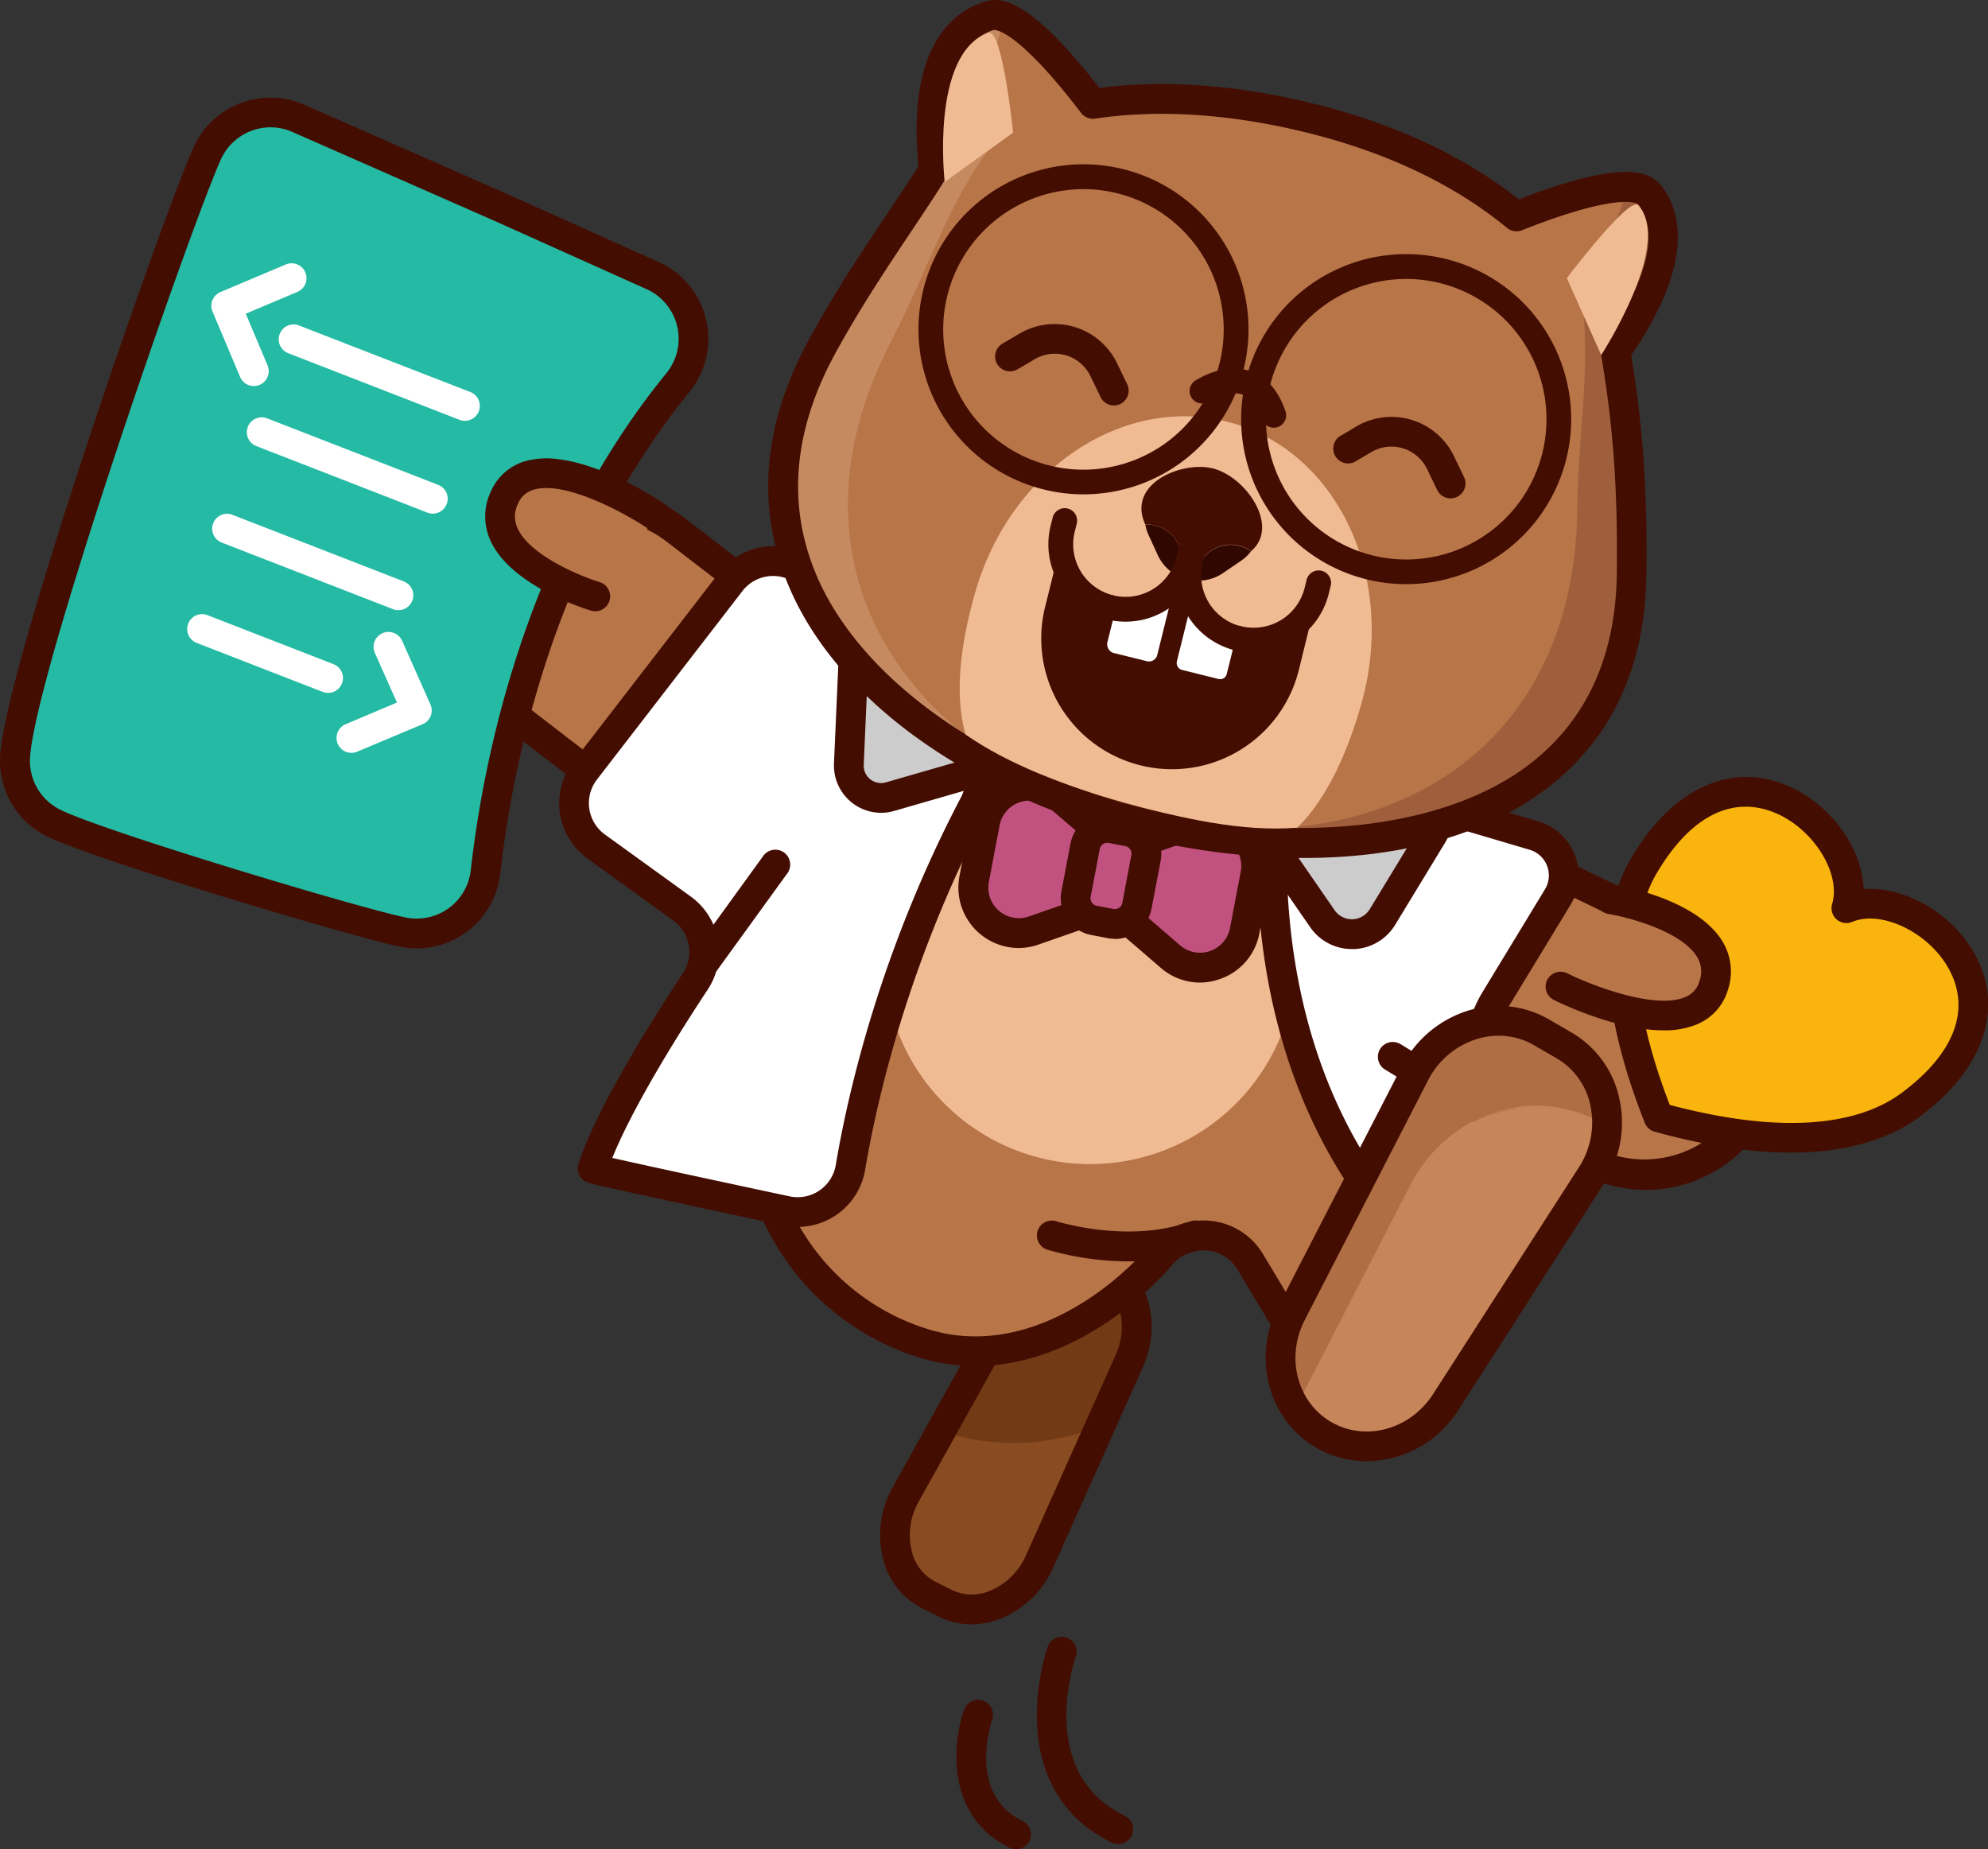
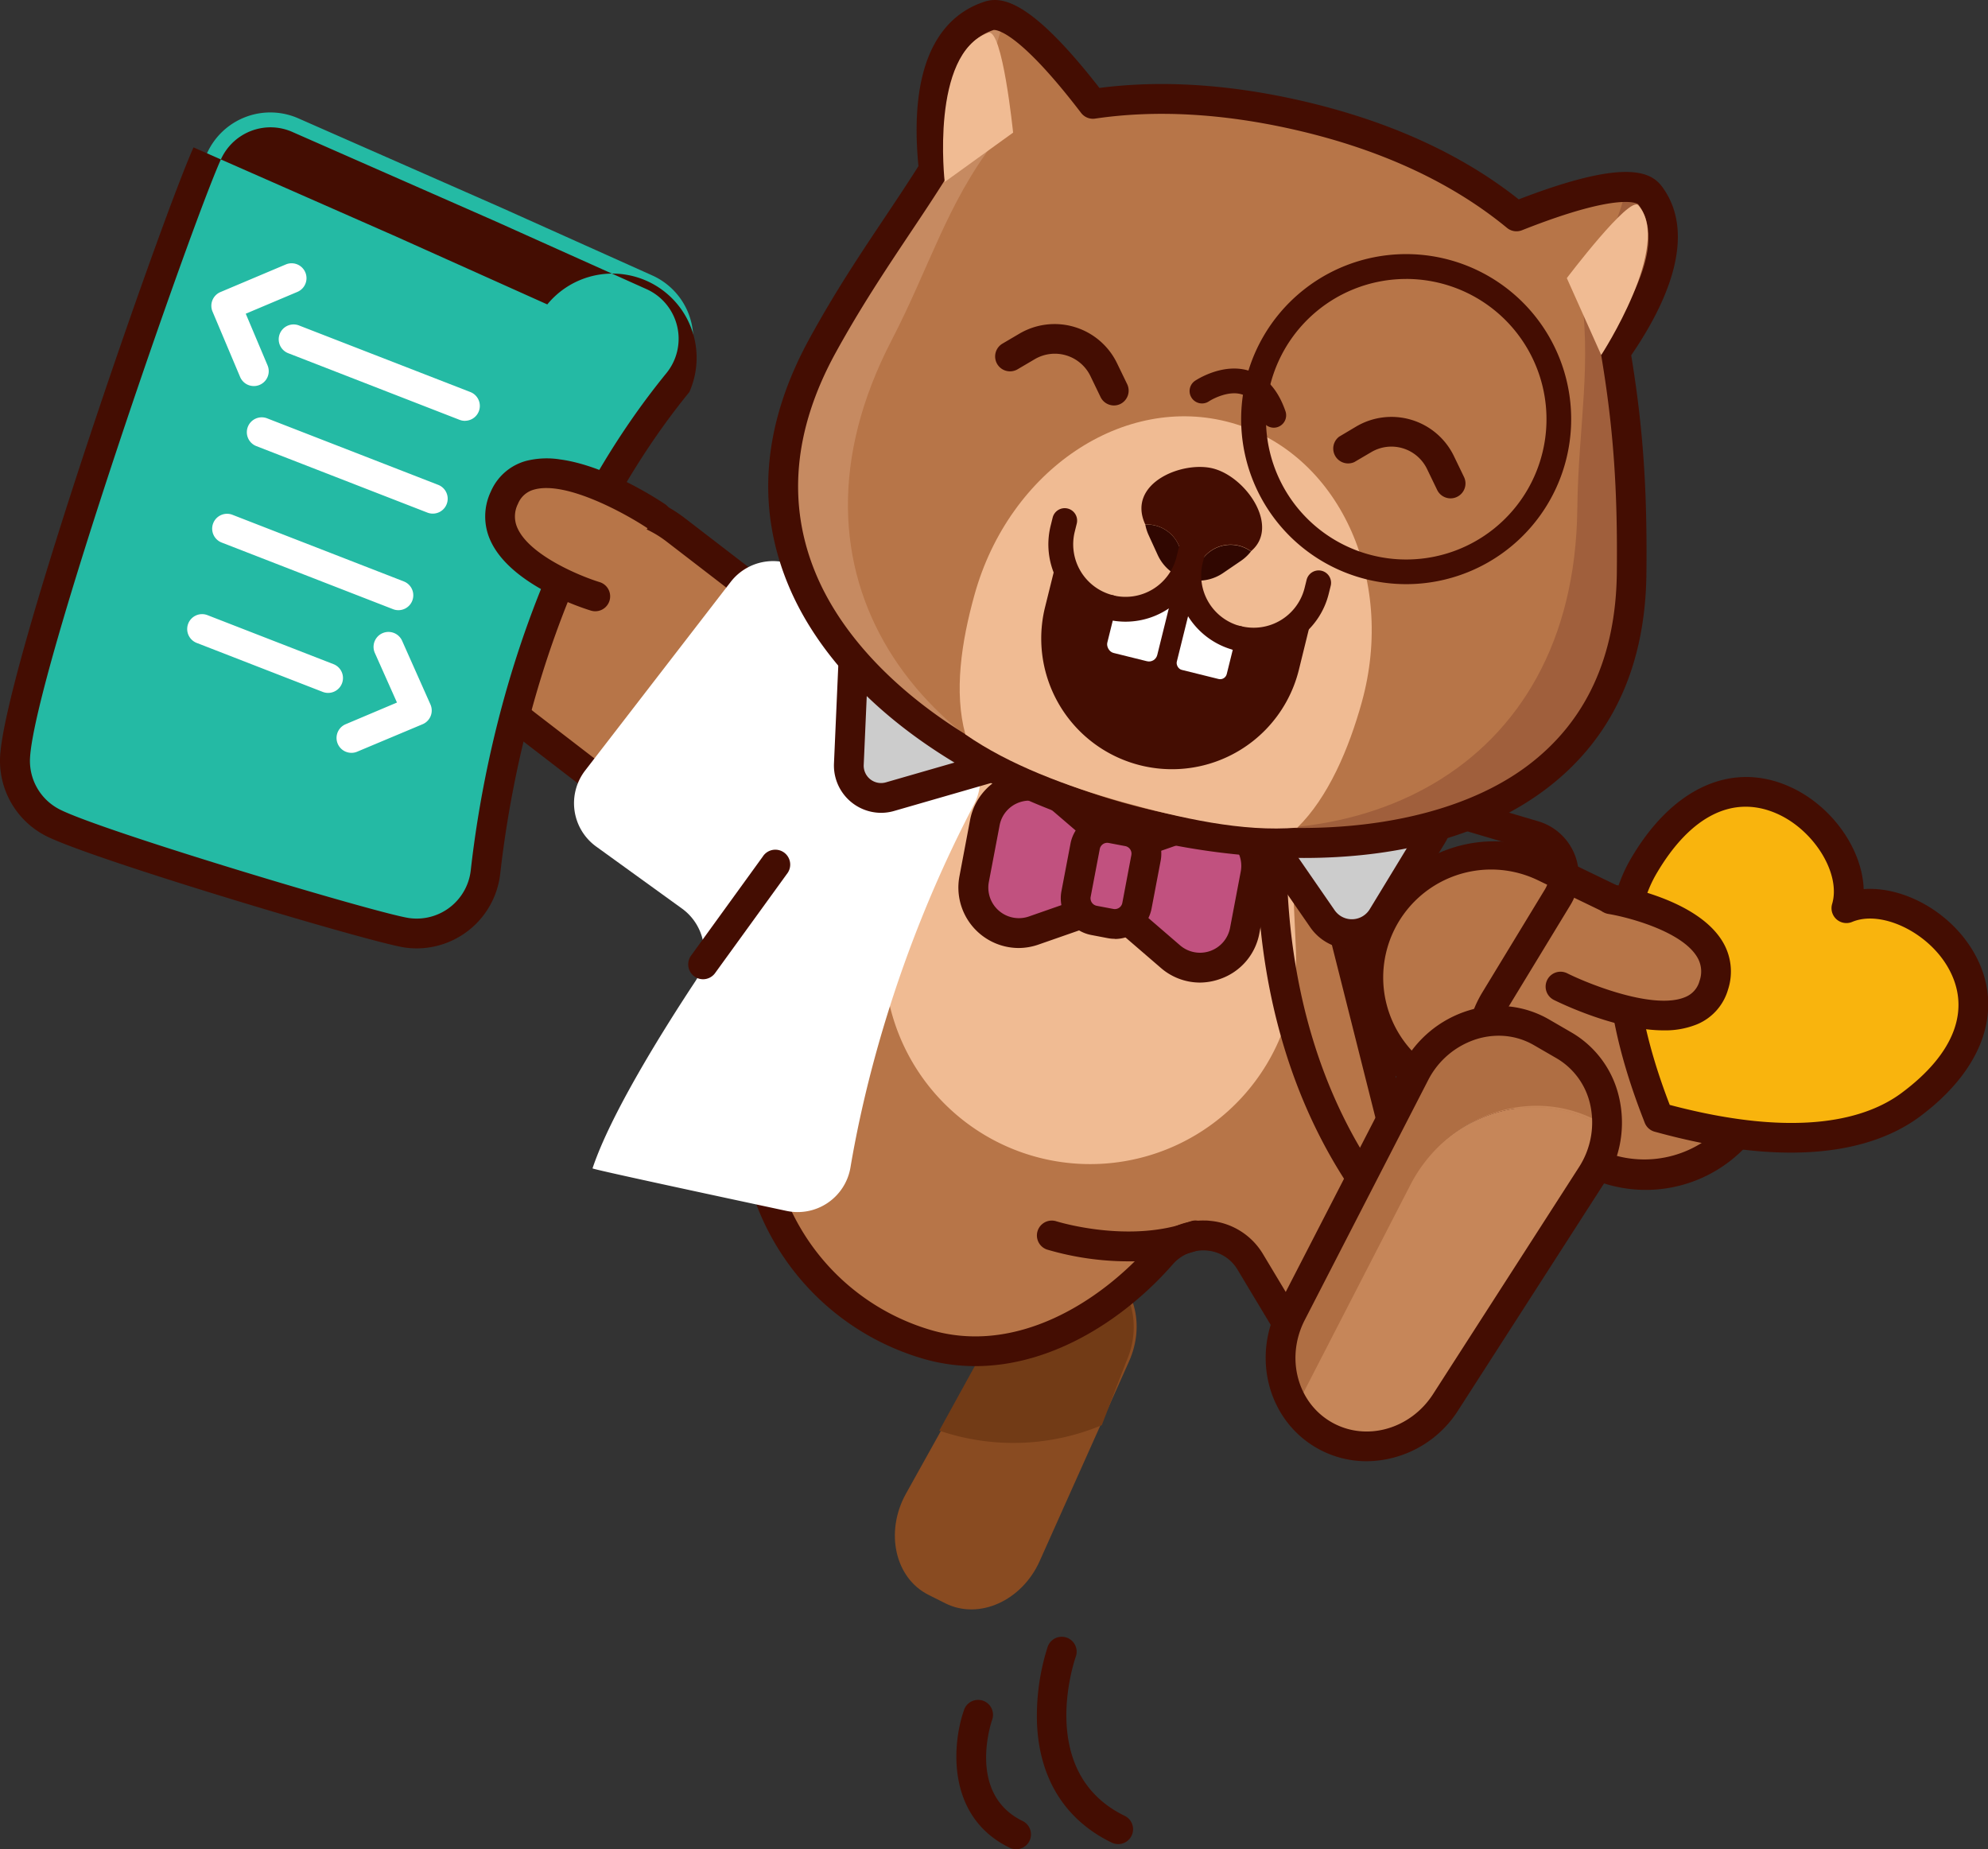
<svg xmlns="http://www.w3.org/2000/svg" viewBox="0 0 801.28 745.28">
  <rect x="0" y="0" width="801.28" height="745.28" fill="#333333" stroke="none" />
  <defs>
    <style>.cls-1{fill:#b77548;}.cls-2{fill:#440d02;}.cls-3{fill:#894b21;}.cls-4{fill:#723b16;}.cls-5{fill:#f0bb93;}.cls-6{fill:#fff;}.cls-10,.cls-7{fill:#29417c;}.cls-7{stroke:#440d02;stroke-linecap:round;stroke-linejoin:round;stroke-width:12px;}.cls-8{fill:#ccc;}.cls-9{fill:#c1517f;}.cls-11{fill:#c68659;}.cls-12{fill:#af6e43;}.cls-13{fill:#a05f3c;}.cls-14{fill:#c68a61;}.cls-15{fill:#300701;}.cls-16{fill:#539fb7;}.cls-17{fill:#24baa4;}.cls-18{fill:#f9b40d;}</style>
  </defs>
  <title>Doctor</title>
  <g id="Layer_2" data-name="Layer 2">
    <g id="Layer_4" data-name="Layer 4">
      <rect class="cls-1" x="548.08" y="359.51" width="168.17" height="98.99" rx="49.5" transform="translate(1023.45 1052.29) rotate(-154.21)" />
      <path class="cls-2" d="M663.22,479.55A55.17,55.17,0,0,1,639.16,474l-62.28-30.09A55.5,55.5,0,0,1,625.16,344l62.29,30.09a55.5,55.5,0,0,1-24.23,105.47ZM601.05,350.44a43.51,43.51,0,0,0-18.95,82.69h0l62.29,30.09a43.5,43.5,0,0,0,37.84-78.33l-62.29-30.1A43.38,43.38,0,0,0,601.05,350.44Z" />
      <rect class="cls-1" x="185.51" y="224.38" width="168.17" height="98.99" rx="49.5" transform="translate(223.05 -107.6) rotate(37.59)" />
      <path class="cls-2" d="M296.89,350.48A55.11,55.11,0,0,1,263.15,339l-54.82-42.2A55.5,55.5,0,1,1,276,208.8L330.86,251a55.5,55.5,0,0,1-26.7,99A57.48,57.48,0,0,1,296.89,350.48ZM242.28,209.27a43.87,43.87,0,0,0-5.7.37,43.5,43.5,0,0,0-20.93,77.6l54.82,42.2h0a43.5,43.5,0,1,0,53.07-68.93l-54.82-42.2A43.12,43.12,0,0,0,242.28,209.27Z" />
      <path class="cls-3" d="M374.22,642.75l6.85,3.44c13.49,6.76,30.83-1,38-17.09l36-80.43c6.69-14.94,2.09-31.61-10.46-37.9h0c-12.55-6.29-28.65,0-36.62,14.3l-42.88,77C356.61,617.44,360.74,636,374.22,642.75Z" />
      <path class="cls-4" d="M443.43,511c-12.55-6.29-28.65,0-36.62,14.3l-28.23,51.27a92.27,92.27,0,0,0,65.51-2.19l9.8-25.49C460.58,533.91,456,517.25,443.43,511Z" />
-       <path class="cls-2" d="M391.49,654.63a29.07,29.07,0,0,1-13.1-3.08l-6.86-3.43a30.29,30.29,0,0,1-15.24-18.47,39.28,39.28,0,0,1,3.63-30.49l42.88-77c9.54-17.12,29.11-24.48,44.55-16.74s21.26,27.82,13.24,45.71l-36,80.44a39.29,39.29,0,0,1-22.25,21.15A32.12,32.12,0,0,1,391.49,654.63Zm42.71-140.3c-7.89,0-16.13,5.07-20.91,13.66L370.4,605a27.33,27.33,0,0,0-2.65,21.12,18.41,18.41,0,0,0,9.16,11.28h0l6.85,3.43a18.32,18.32,0,0,0,14.52.59,27.28,27.28,0,0,0,15.33-14.76l36-80.44c5.38-12,2-25.22-7.67-30.07A17.21,17.21,0,0,0,434.2,514.33Z" />
      <path class="cls-1" d="M585.53,549.58,528.36,322.67c-10.43-26.95-79-10.86-108.89-19.68-51.11-15.12-96.15,67.72-111.26,118.83a96.5,96.5,0,0,0,65.18,119.9C408.16,552,444,533.2,468.17,505.59a22.16,22.16,0,0,1,35.76,3l41.48,69.13Z" />
      <path class="cls-2" d="M545.41,583.71a6.53,6.53,0,0,1-1.24-.13,6,6,0,0,1-3.9-2.78l-41.49-69.13A15.86,15.86,0,0,0,486.49,504a16.24,16.24,0,0,0-13.81,5.58c-18.64,21.32-47.82,41-79.59,41a75.12,75.12,0,0,1-21.4-3.1,102.5,102.5,0,0,1-69.23-127.35c7.06-23.89,22.1-59.08,43.14-86.23,24.34-31.4,50.47-44.08,75.57-36.66,10.09,3,26.27,2.88,41.91,2.77,30.85-.22,62.77-.43,70.88,20.5.08.23.16.47.22.7l57.17,226.91a6,6,0,0,1-2.37,6.38l-40.12,28.13A6,6,0,0,1,545.41,583.71ZM485,491.89c.86,0,1.72,0,2.59.12a27.71,27.71,0,0,1,21.52,13.49l38.17,63.6L578.71,547,522.64,324.53c-5.44-12.9-34.13-12.71-59.48-12.53-17.28.12-33.6.23-45.39-3.26-25.21-7.45-48,13.56-62.68,32.5-20,25.83-34.37,59.44-41.12,82.28A90.49,90.49,0,0,0,375.09,536c34.3,10.14,68.23-11.08,88.56-34.32A28.1,28.1,0,0,1,485,491.89Z" />
      <path class="cls-5" d="M522.31,382.32,521,353.67l-8.8-34.93c-10.43-26.95-79-10.86-108.89-19.68-17.86-5.29-35,1.41-50.34,14.52L356.49,390a83,83,0,0,0,86.76,79.07h0A83,83,0,0,0,522.31,382.32Z" />
-       <path class="cls-6" d="M534.7,312a16.77,16.77,0,0,0-21.51,15c-2.2,34.44,0,105.39,46.2,162.28,1.89,2.34,20.54-3.36,35.51-8.42A16.76,16.76,0,0,0,604.81,458c-6.81-14.72-13.22-36.87-2.19-55l25.22-41.47a16.78,16.78,0,0,0-9.58-24.81Z" />
      <path class="cls-2" d="M561.52,495.85c-3.06,0-5.22-.82-6.8-2.77C507.81,435.26,504.81,364,507.2,326.63a22.78,22.78,0,0,1,29.2-20.36L620,331a22.79,22.79,0,0,1,13,33.69l-25.22,41.47c-9.55,15.71-3.91,35.52,2.5,49.38a22.62,22.62,0,0,1,.25,18.41,22.92,22.92,0,0,1-13.67,12.63c-9.38,3.17-17.14,5.56-23.07,7.11C568.56,495,564.59,495.85,561.52,495.85Zm-31.6-178.52a10.78,10.78,0,0,0-10.74,10.07c-2.25,35.21.47,102,43.46,156.37,2.72-.32,10.39-1.83,30.34-8.58a10.85,10.85,0,0,0,6.49-6,10.46,10.46,0,0,0-.11-8.64c-7.64-16.51-14.16-40.43-1.86-60.65l25.21-41.48a10.78,10.78,0,0,0-6.16-15.94L533,317.78h0A10.93,10.93,0,0,0,529.92,317.33Z" />
      <line class="cls-7" x1="603.44" y1="451.55" x2="561.36" y2="425.93" />
      <path class="cls-6" d="M294.51,234.52l-58.65,76a21.57,21.57,0,0,0,4.42,30.65l34.6,25a21.57,21.57,0,0,1,5.35,29.36c-13.28,20.11-34.13,53.52-41.41,75.35-.12.36,48.37,10.77,78.19,17.14a21.57,21.57,0,0,0,25.78-17.54c5-29.65,17.85-85.34,49.81-146.28A21.62,21.62,0,0,0,391,301.58l-25.88-36a21.17,21.17,0,0,0-3.6-3.9L325.5,231.22A21.58,21.58,0,0,0,294.51,234.52Z" />
-       <path class="cls-2" d="M321.59,494.52a28.25,28.25,0,0,1-5.83-.62c-14-3-34.07-7.29-50.17-10.79-8.57-1.87-15.28-3.34-19.94-4.39-2.55-.58-4.6-1.05-6-1.39-2.82-.68-4.68-1.13-6-3.45a6,6,0,0,1-.49-4.88c7.24-21.73,26.89-53.74,42.1-76.76a15.54,15.54,0,0,0-3.87-21.2l-34.6-25a27.56,27.56,0,0,1-5.65-39.18l58.66-76a27.58,27.58,0,0,1,39.6-4.22l36.06,30.44a28.34,28.34,0,0,1,4.61,5l25.87,36a27.45,27.45,0,0,1,2,28.92C366,387.85,353.38,443.64,348.7,471.48a27.61,27.61,0,0,1-27.11,23Zm-74.8-27.85c8.26,1.88,27.44,6.09,71.48,15.49a15.57,15.57,0,0,0,18.6-12.67c4.8-28.54,17.73-85.73,50.42-148.07a15.51,15.51,0,0,0-1.13-16.34l-25.87-36a15.8,15.8,0,0,0-2.6-2.82L321.63,235.8a15.59,15.59,0,0,0-22.37,2.38h0l-58.66,76a15.58,15.58,0,0,0,3.2,22.13l34.6,25a27.52,27.52,0,0,1,6.84,37.53C274.21,415.55,255.49,445.22,246.79,466.67Zm47.72-232.15h0Z" />
      <path class="cls-8" d="M358.76,321.06l41-11.83a13,13,0,0,0,4.69-22.55l-39-32.26a13,13,0,0,0-21.3,9.47L342.14,308A13,13,0,0,0,358.76,321.06Z" />
      <path class="cls-2" d="M355.07,327.59a19.07,19.07,0,0,1-18.93-19.88l1.94-44.09A19,19,0,0,1,369.2,249.8l39,32.25A19,19,0,0,1,401.4,315l-41,11.83A19,19,0,0,1,355.07,327.59Zm2.05-70.17a7.13,7.13,0,0,0-2.89.62,6.91,6.91,0,0,0-4.16,6.11l-1.94,44.09a7,7,0,0,0,9,7.05h0l41-11.82a7,7,0,0,0,2.52-12.17l-39-32.25A6.9,6.9,0,0,0,357.12,257.42Z" />
      <path class="cls-8" d="M513.76,342.41,533,370.26a14.44,14.44,0,0,0,24.21-.7l20.14-33.11a14.44,14.44,0,0,0-14.24-21.81l-39.39,5.27A14.43,14.43,0,0,0,513.76,342.41Z" />
      <path class="cls-2" d="M544.87,382.49a20.35,20.35,0,0,1-16.8-8.82l-19.24-27.84h0A20.43,20.43,0,0,1,522.93,314l39.38-5.26a20.42,20.42,0,0,1,20.16,30.86l-20.14,33.12a20.36,20.36,0,0,1-16.86,9.8ZM518.7,339l19.24,27.85a8.44,8.44,0,0,0,14.14-.41l20.14-33.11a8.43,8.43,0,0,0-8.32-12.74l-39.38,5.26A8.44,8.44,0,0,0,518.7,339Z" />
      <path class="cls-9" d="M444.41,336.22l-17.52-15.1a18.33,18.33,0,0,0-30,10.46l-4.31,22.71a18.33,18.33,0,0,0,24,20.73l21.83-7.62A18.33,18.33,0,0,0,444.41,336.22Z" />
      <path class="cls-2" d="M410.52,382.07a24.37,24.37,0,0,1-23.81-28.9L391,330.46a24.33,24.33,0,0,1,39.78-13.89l17.51,15.1h0a24.32,24.32,0,0,1-7.86,41.39l-21.84,7.62A24.6,24.6,0,0,1,410.52,382.07ZM415,322.66a12.55,12.55,0,0,0-4.11.7,12.2,12.2,0,0,0-8,9.34l-4.32,22.71a12.32,12.32,0,0,0,16.17,13.94l21.83-7.62a12.32,12.32,0,0,0,4-21h0L423,325.66A12.22,12.22,0,0,0,415,322.66Z" />
      <path class="cls-9" d="M454.19,370.38l17.51,15.1a18.33,18.33,0,0,0,30-10.45L506,352.31a18.33,18.33,0,0,0-24-20.73l-21.83,7.62A18.32,18.32,0,0,0,454.19,370.38Z" />
      <path class="cls-2" d="M483.58,396A24.12,24.12,0,0,1,467.79,390l-17.52-15.1h0a24.33,24.33,0,0,1,7.87-41.39L480,325.92a24.32,24.32,0,0,1,31.91,27.51l-4.31,22.72a24.08,24.08,0,0,1-15.89,18.42A24.6,24.6,0,0,1,483.58,396Zm-25.47-30.12,17.51,15.1a12.33,12.33,0,0,0,20.16-7l4.31-22.71a12.32,12.32,0,0,0-16.16-13.94l-21.84,7.62a12.33,12.33,0,0,0-4,21Z" />
      <rect class="cls-9" x="435.31" y="334.14" width="25" height="37.76" rx="9.09" transform="translate(73.8 -77.41) rotate(10.76)" />
      <path class="cls-2" d="M449.37,378.37a15.28,15.28,0,0,1-2.85-.27l-6.7-1.28a15.08,15.08,0,0,1-12-17.64L431.47,340a15.08,15.08,0,0,1,17.64-12l6.7,1.28a15.08,15.08,0,0,1,12,17.64l-3.66,19.23a15.09,15.09,0,0,1-14.79,12.28Zm-3.08-38.7a3.11,3.11,0,0,0-1.74.54,3.07,3.07,0,0,0-1.29,2l-3.66,19.23a3.09,3.09,0,0,0,2.46,3.62l6.7,1.27h0a3.12,3.12,0,0,0,2.32-.48,3.07,3.07,0,0,0,1.29-2L456,344.62a3.09,3.09,0,0,0-2.46-3.62l-6.7-1.27A2.93,2.93,0,0,0,446.29,339.67Z" />
      <line class="cls-10" x1="312.29" y1="348.76" x2="283.39" y2="388.66" />
      <path class="cls-2" d="M283.39,394.66a6,6,0,0,1-4.86-9.52l28.9-39.9a6,6,0,1,1,9.72,7l-28.9,39.9A6,6,0,0,1,283.39,394.66Z" />
      <path class="cls-2" d="M409.56,745.28a5.94,5.94,0,0,1-2.62-.6c-25.64-12.46-23.22-41.81-18.36-55.58a6,6,0,1,1,11.32,4c-.44,1.28-10.07,29.94,12.28,40.81a6,6,0,0,1-2.62,11.39Z" />
      <path class="cls-2" d="M450.69,743.21a6,6,0,0,1-2.62-.6c-18.87-9.18-29.28-25.92-30.11-48.42a91.18,91.18,0,0,1,4.33-30.53,6,6,0,0,1,11.32,4h0c-.67,1.9-15.89,46.86,19.7,64.16a6,6,0,0,1-2.62,11.4Z" />
      <path class="cls-11" d="M644.43,453.16l3.22,1.86c.94-13.52-5.27-26.81-17.37-33.79l-9-5.21c-17.79-10.27-41-2.71-51,16.58l-49.73,96.63A38,38,0,0,0,521.82,567l45.71-88.81C582.51,449.08,617.58,437.67,644.43,453.16Z" />
      <path class="cls-11" d="M533.62,578.32h0c16.56,9.55,38.12,3.73,49-13.25l58.77-91.42A39.37,39.37,0,0,0,647.65,455l-3.22-1.86c-26.85-15.49-61.92-4.08-76.9,25L521.82,567A34.28,34.28,0,0,0,533.62,578.32Z" />
      <path class="cls-12" d="M645.33,452.59l3.22,1.85c.94-13.52-5.27-26.8-17.37-33.78l-9-5.22c-17.79-10.26-41-2.7-51,16.58l-49.73,96.63a38,38,0,0,0,1.27,37.76l45.71-88.8C583.4,448.51,618.48,437.09,645.33,452.59Z" />
      <path class="cls-2" d="M550.83,588.91a40.26,40.26,0,0,1-20.21-5.4c-19.35-11.16-26.12-36.21-15.4-57L565,429.85a45.14,45.14,0,0,1,27.19-22.69,40.63,40.63,0,0,1,32.1,3.66l9,5.22h0a40.64,40.64,0,0,1,19.24,26,45.19,45.19,0,0,1-6,34.9l-58.77,91.41A44.13,44.13,0,0,1,550.83,588.91Zm53.22-171.49a30.37,30.37,0,0,0-8.53,1.25,33.1,33.1,0,0,0-19.9,16.67L525.89,532c-7.78,15.11-3.07,33.18,10.73,41.14s31.8,3,41-11.3l58.78-91.41a33.19,33.19,0,0,0,4.47-25.58,28.76,28.76,0,0,0-13.58-18.4l-9-5.21A28.25,28.25,0,0,0,604.05,417.42Z" />
      <path class="cls-1" d="M665,78.7c-6.08-8.1-31.91-.23-53.93,8.51-22.57-18.66-52.43-32.71-88.28-40.85-28.83-6.55-56.84-8.3-82.3-4.5C426.25,23.21,408.27,3.24,398.65,6.39c-22.9,7.48-25,37.15-22.28,62-13.61,21.8-29.08,42.24-44.81,70.88C280,233.14,363.1,304.79,452,329.52s204.5,9.35,205.67-98.35c.35-33-1.23-58.51-6.45-89.38C665.23,121.76,677.85,95.78,665,78.7Z" />
      <path class="cls-13" d="M666.34,76c-1.88-2.5-5.64-3.47-10.59-3.38-1.42,13.9-9.88,29.31-19,42.25,5.22,30.87-.63,57.07-1,90.09-1.16,107.69-92.15,146.73-181,122-43.05-12-55.09-15-1.55-.14,88.86,24.74,204.5,9.35,205.67-98.35.36-33-1.22-58.51-6.45-89.38C666.53,119.1,679.15,93.12,666.34,76Z" />
      <path class="cls-14" d="M393.05,8.94c2.84-1.33,6.62-.42,10.94,2-5.29,12.93-5.06,30.52-3.13,46.2-19.13,24.79-26.28,50.66-41.49,80-49.61,95.6,12.33,172.83,102.38,192.78,43.63,9.67,55.68,12.63,1.42.61-90-19.95-184.87-87.91-135.26-183.5,15.21-29.31,28.59-51.07,47.72-75.86C372.64,46.84,373.72,18,393.05,8.94Z" />
      <path class="cls-2" d="M525.54,345.78a285.9,285.9,0,0,1-75.2-10.48c-29.52-8.22-57.07-21.07-79.68-37.17-24.92-17.74-43.16-39.14-52.73-61.89-13.38-31.77-10.56-65.37,8.38-99.86,10.41-19,20.55-34.14,30.36-48.81,4.72-7.07,9.2-13.77,13.52-20.62C365.75,20.88,382.13,5.47,396.78.69,404-1.66,415.72.26,443.14,35.44c24.82-3.21,52.05-1.51,81,5.07,35.09,8,64.68,21.36,88,39.84,42.25-16.31,53-11.42,57.67-5.25,11.72,15.61,7.45,39.13-12.34,68.1,4.77,29,6.5,53.92,6.13,88-.41,37.71-14.12,67-40.75,87S560.81,345.78,525.54,345.78ZM400.72,12.08h-.21C381.21,18.4,380,45.84,382.34,67.75a6,6,0,0,1-.88,3.82c-4.76,7.61-9.64,14.92-14.82,22.66C357,108.69,347,123.65,336.82,142.15c-17.08,31.12-19.72,61.21-7.84,89.43,16.92,40.17,64.65,75.48,124.58,92.16,62.92,17.52,126.55,11.58,162.11-15.13,23.49-17.64,35.58-43.72,36-77.5.37-34.29-1.42-59.06-6.36-88.32a6,6,0,0,1,1-4.45c12.35-17.6,24.81-41.61,14-56,0-.06-6.52-5.54-46.93,10.48a6,6,0,0,1-6-1C585,73.41,556.13,60.08,521.49,52.21c-28.87-6.55-55.81-8-80.09-4.41a6,6,0,0,1-5.65-2.29C411.33,13.58,402.19,12.08,400.72,12.08Z" />
      <path class="cls-5" d="M522.91,333.56c12.4-12.17,20.71-31.64,25.94-50.43,14-50.28-9.59-100.77-52.69-112.77s-89.38,19-103.37,69.32c-5.35,19.2-8.31,39.19-3.7,56.29,17.51,12.24,41,21,63.43,27.29C476,329.78,500.76,335.4,522.91,333.56Z" />
      <path class="cls-2" d="M459.69,308.46h0a52.68,52.68,0,0,1-38.46-63.81l7.06-28.46L475,227.77l55.51,13.76-7,28.47A52.68,52.68,0,0,1,459.69,308.46Z" />
      <rect class="cls-6" x="450.57" y="220.68" width="20.74" height="44.8" rx="3.43" transform="translate(72.01 -103.75) rotate(13.92)" />
      <rect class="cls-6" x="478.75" y="227.67" width="20.74" height="44.8" rx="2.72" transform="translate(74.52 -110.32) rotate(13.92)" />
      <path class="cls-5" d="M425.73,216.66H478a0,0,0,0,1,0,0v3.41a26.13,26.13,0,0,1-26.13,26.13h0a26.13,26.13,0,0,1-26.13-26.13v-3.41a0,0,0,0,1,0,0Z" transform="translate(68.94 -101.9) rotate(13.92)" />
      <path class="cls-5" d="M476.46,229.23h52.27a0,0,0,0,1,0,0v3.41a26.13,26.13,0,0,1-26.13,26.13h0a26.13,26.13,0,0,1-26.13-26.13v-3.41a0,0,0,0,1,0,0Z" transform="translate(73.46 -113.74) rotate(13.92)" />
      <path class="cls-2" d="M499.73,220a14,14,0,0,1,4.48,2.16c11.61-9.68-1.42-29.33-14.72-33.2-12.39-3.6-35.64,5.66-27.87,22.44a13.62,13.62,0,0,1,4.45.49,14,14,0,0,1,9.7,17.2,13.63,13.63,0,0,1-1.18,2.92,18.05,18.05,0,0,0,7.44,2,14.13,14.13,0,0,1,.5-4.3A14,14,0,0,1,499.73,220Z" />
      <path class="cls-15" d="M466.07,211.92a13.62,13.62,0,0,0-4.45-.49,18.52,18.52,0,0,0,1.35,4.25l3.64,7.95a17.75,17.75,0,0,0,8,8.41,13.63,13.63,0,0,0,1.18-2.92A14,14,0,0,0,466.07,211.92Z" />
      <path class="cls-15" d="M492.89,231l7.23-4.93a18.09,18.09,0,0,0,4.09-3.83A14,14,0,0,0,482,234,17.76,17.76,0,0,0,492.89,231Z" />
      <path class="cls-5" d="M380.77,73.34s-5.95-51.58,17.57-60.11c5.71-2.08,10,40.22,10,40.22Z" />
      <path class="cls-5" d="M645.39,143.09s29-44.5,14.93-60.37c-3.57-4-28.8,29.37-28.8,29.37Z" />
      <path class="cls-2" d="M566.8,235.43a67.34,67.34,0,0,1-12.08-1.1,66.51,66.51,0,1,1,12.08,1.1Zm0-123a56.53,56.53,0,1,0,10.26.94A56.59,56.59,0,0,0,566.75,112.42Z" />
      <path class="cls-2" d="M513.41,172.37a5,5,0,0,1-4.73-3.37c-1.88-5.45-4.57-8.8-8-10-5.07-1.71-11.48,1.46-13.52,2.82a5,5,0,0,1-5.6-8.28c.46-.32,11.43-7.64,22.24-4,6.55,2.18,11.37,7.63,14.32,16.2a5,5,0,0,1-3.1,6.36A4.83,4.83,0,0,1,513.41,172.37Z" />
-       <path class="cls-2" d="M436.75,199.23a66.51,66.51,0,1,1,65.37-54.46A66.46,66.46,0,0,1,436.75,199.23Zm-.05-123a56.53,56.53,0,1,0,10.26.94A56.58,56.58,0,0,0,436.7,76.22Z" />
      <path class="cls-2" d="M449,163.41a6,6,0,0,1-5.41-3.39l-4.08-8.45A15.94,15.94,0,0,0,417,144.8l-6.8,4A6,6,0,1,1,404,138.52l6.8-4a27.95,27.95,0,0,1,39.43,11.87l4.09,8.45a6,6,0,0,1-2.8,8A5.92,5.92,0,0,1,449,163.41Z" />
      <path class="cls-2" d="M584.66,200.85a6,6,0,0,1-5.4-3.39L575.17,189a15.94,15.94,0,0,0-22.49-6.77l-6.81,4A6,6,0,0,1,539.74,176l6.81-4.05A27.95,27.95,0,0,1,586,183.79l4.08,8.45a6,6,0,0,1-2.79,8A5.93,5.93,0,0,1,584.66,200.85Z" />
      <path class="cls-16" d="M423.82,497.89s31,10,58,0" />
      <path class="cls-2" d="M454.72,508.35A116.48,116.48,0,0,1,422,503.6a6,6,0,0,1,3.68-11.42c.45.14,29.49,9.19,54.08.08a6,6,0,0,1,4.17,11.26A84.47,84.47,0,0,1,454.72,508.35Z" />
      <path class="cls-2" d="M453.68,250.55a31.19,31.19,0,0,1-7.49-.91,5,5,0,1,1,2.41-9.71,21.15,21.15,0,0,0,25.59-15.43l.82-3.31a5,5,0,1,1,9.71,2.41l-.82,3.31A31.18,31.18,0,0,1,453.68,250.55Z" />
      <path class="cls-2" d="M447.4,249.79a5,5,0,0,1-1.21-.15,31.17,31.17,0,0,1-22.73-37.71l.82-3.31A5,5,0,1,1,434,211l-.82,3.31a21.15,21.15,0,0,0,15.43,25.59,5,5,0,0,1-1.2,9.86Z" />
      <path class="cls-2" d="M505.37,263a31.34,31.34,0,0,1-7.55-.93,5,5,0,1,1,2.41-9.7A21.16,21.16,0,0,0,525.82,237l.82-3.31a5,5,0,1,1,9.71,2.41l-.82,3.3A31.17,31.17,0,0,1,505.37,263Z" />
      <path class="cls-2" d="M499,262.26a5,5,0,0,1-1.21-.15,31.13,31.13,0,0,1-22.73-37.7l.82-3.31a5,5,0,0,1,9.71,2.4l-.82,3.31a21.12,21.12,0,0,0,15.43,25.6,5,5,0,0,1-1.2,9.85Z" />
      <path class="cls-17" d="M120.41,47.77a28,28,0,0,0-37,14.08c-12.55,28-75.3,208.68-77.4,243.09a27.93,27.93,0,0,0,15,26.53c16.78,8.69,129,42.51,143,44.47a27.91,27.91,0,0,0,31.63-24.5c3-26.62,10.45-69.42,29-114.52,11.44-27.79,27.1-56.44,48.52-82.72A28,28,0,0,0,263,111.05l-61-27.38Z" />
-       <path class="cls-2" d="M168,382.22a34.07,34.07,0,0,1-4.82-.34C149.85,380,36.26,346.1,18.32,336.8A34,34,0,0,1,.06,304.58C2.27,268.44,65.39,87.44,78,59.4a34,34,0,0,1,44.86-17.11l81.52,35.88,61.07,27.41A33.94,33.94,0,0,1,277.85,158c-19,23.32-35,50.65-47.62,81.21-18.09,43.94-25.54,85.66-28.61,112.92A33.91,33.91,0,0,1,168,382.22ZM109,51.31a22,22,0,0,0-20,13c-12.2,27.18-74.81,207-76.89,241a21.94,21.94,0,0,0,11.8,20.83c16.68,8.65,128.51,42.1,141,43.86a21.92,21.92,0,0,0,24.83-19.23c3.15-28,10.82-70.91,29.44-116.14,13-31.65,29.65-60,49.41-84.23a21.94,21.94,0,0,0-8-33.87l-61-27.39L118,53.25A21.86,21.86,0,0,0,109,51.31Z" />
+       <path class="cls-2" d="M168,382.22a34.07,34.07,0,0,1-4.82-.34C149.85,380,36.26,346.1,18.32,336.8A34,34,0,0,1,.06,304.58C2.27,268.44,65.39,87.44,78,59.4l81.52,35.88,61.07,27.41A33.94,33.94,0,0,1,277.85,158c-19,23.32-35,50.65-47.62,81.21-18.09,43.94-25.54,85.66-28.61,112.92A33.91,33.91,0,0,1,168,382.22ZM109,51.31a22,22,0,0,0-20,13c-12.2,27.18-74.81,207-76.89,241a21.94,21.94,0,0,0,11.8,20.83c16.68,8.65,128.51,42.1,141,43.86a21.92,21.92,0,0,0,24.83-19.23c3.15-28,10.82-70.91,29.44-116.14,13-31.65,29.65-60,49.41-84.23a21.94,21.94,0,0,0-8-33.87l-61-27.39L118,53.25A21.86,21.86,0,0,0,109,51.31Z" />
      <path class="cls-6" d="M102.31,155.59a6,6,0,0,1-5.53-3.67L85.66,125.57a6,6,0,0,1,3.19-7.86l26.35-11.13a6,6,0,0,1,4.67,11.06l-20.82,8.79,8.79,20.82a6,6,0,0,1-5.53,8.34Z" />
      <path class="cls-6" d="M141.65,303.41a6,6,0,0,1-2.33-11.53L160,283.14l-8.92-20a6,6,0,0,1,11-4.88l11.4,25.62a6,6,0,0,1-3.15,8L144,302.93A5.82,5.82,0,0,1,141.65,303.41Z" />
      <path class="cls-6" d="M187.41,169.61a6,6,0,0,1-2.18-.41L116.3,142.4a6,6,0,1,1,4.35-11.18L189.58,158a6,6,0,0,1-2.17,11.59Z" />
      <path class="cls-6" d="M174.43,207a5.92,5.92,0,0,1-2.17-.41l-68.94-26.8a6,6,0,0,1,4.35-11.19l68.93,26.8a6,6,0,0,1-2.17,11.6Z" />
      <path class="cls-6" d="M132.25,279.26a5.88,5.88,0,0,1-2.17-.41l-50.8-19.74a6,6,0,0,1,4.35-11.19l50.79,19.75a6,6,0,0,1-2.17,11.59Z" />
      <path class="cls-6" d="M160.59,245.92a6,6,0,0,1-2.18-.41l-68.93-26.8a6,6,0,1,1,4.35-11.18l68.93,26.8a6,6,0,0,1-2.17,11.59Z" />
      <path class="cls-1" d="M239.92,240.37s-48.13-14.59-36.58-39.83c11.81-25.83,61.31,7.62,61.31,7.62" />
      <path class="cls-2" d="M225.74,185.16c18.76,2.51,39.44,16.12,42.27,18a6,6,0,1,1-6.72,9.94c-8.36-5.64-32.93-19.47-46-15.79A9.63,9.63,0,0,0,208.8,203a11.22,11.22,0,0,0-.2,9.88c5,11.07,25.56,19.43,33.07,21.72a6,6,0,0,1-3.49,11.49c-3.29-1-32.4-10.28-40.52-28.27a23.36,23.36,0,0,1,.22-19.81,21.69,21.69,0,0,1,14.19-12.26A34.16,34.16,0,0,1,225.74,185.16Z" />
      <path class="cls-18" d="M744.16,366c8.66-29.09-45.14-79.34-81.65-17.08-20.91,35.65,1.82,90.68,6,101.37,11.07,3,68.22,19.67,101.43-4.94C827.88,402.4,772.15,354.29,744.16,366Z" />
      <path class="cls-2" d="M721.85,464.53c-14.62,0-32.29-2.29-53.64-8.08l-1.3-.35a6,6,0,0,1-4-3.63l-.48-1.25c-22.07-56.53-14.93-88.48-5-105.32,16.58-28.26,40.28-39.12,63.4-29.08,17.43,7.57,29.8,25.36,30.34,41.51,16.12-1.19,35.12,9.2,44.51,25.71,12.47,21.92,4.2,46.65-22.12,66.15C763.49,457.58,747.33,464.52,721.85,464.53ZM673,445.3c52.87,14,79.94,5.2,93.36-4.75,21.6-16,28.29-34,18.84-50.58-8.17-14.37-27-23.32-38.67-18.42a6,6,0,0,1-8.07-7.25c3.62-12.16-7.29-29.88-22.46-36.47-17.53-7.62-34.67,1-48.27,24.14C659.23,366.38,653.35,394.24,673,445.3Z" />
      <path class="cls-1" d="M649.22,362.42s49.63,8.08,41.54,34.63c-8.28,27.16-61.78.57-61.78.57" />
      <path class="cls-2" d="M670.6,415.26c-18.94,0-41.24-10.75-44.29-12.26a6,6,0,0,1,5.34-10.75c9,4.48,35.22,14.93,47.67,9.56a9.65,9.65,0,0,0,5.7-6.51,11.21,11.21,0,0,0-1.11-9.81c-6.41-10.32-27.92-15.88-35.66-17.15a6,6,0,0,1,1.93-11.85c3.4.56,33.48,5.89,43.91,22.65a23.34,23.34,0,0,1,2.41,19.66,21.67,21.67,0,0,1-12.44,14A34.1,34.1,0,0,1,670.6,415.26Z" />
    </g>
  </g>
</svg>